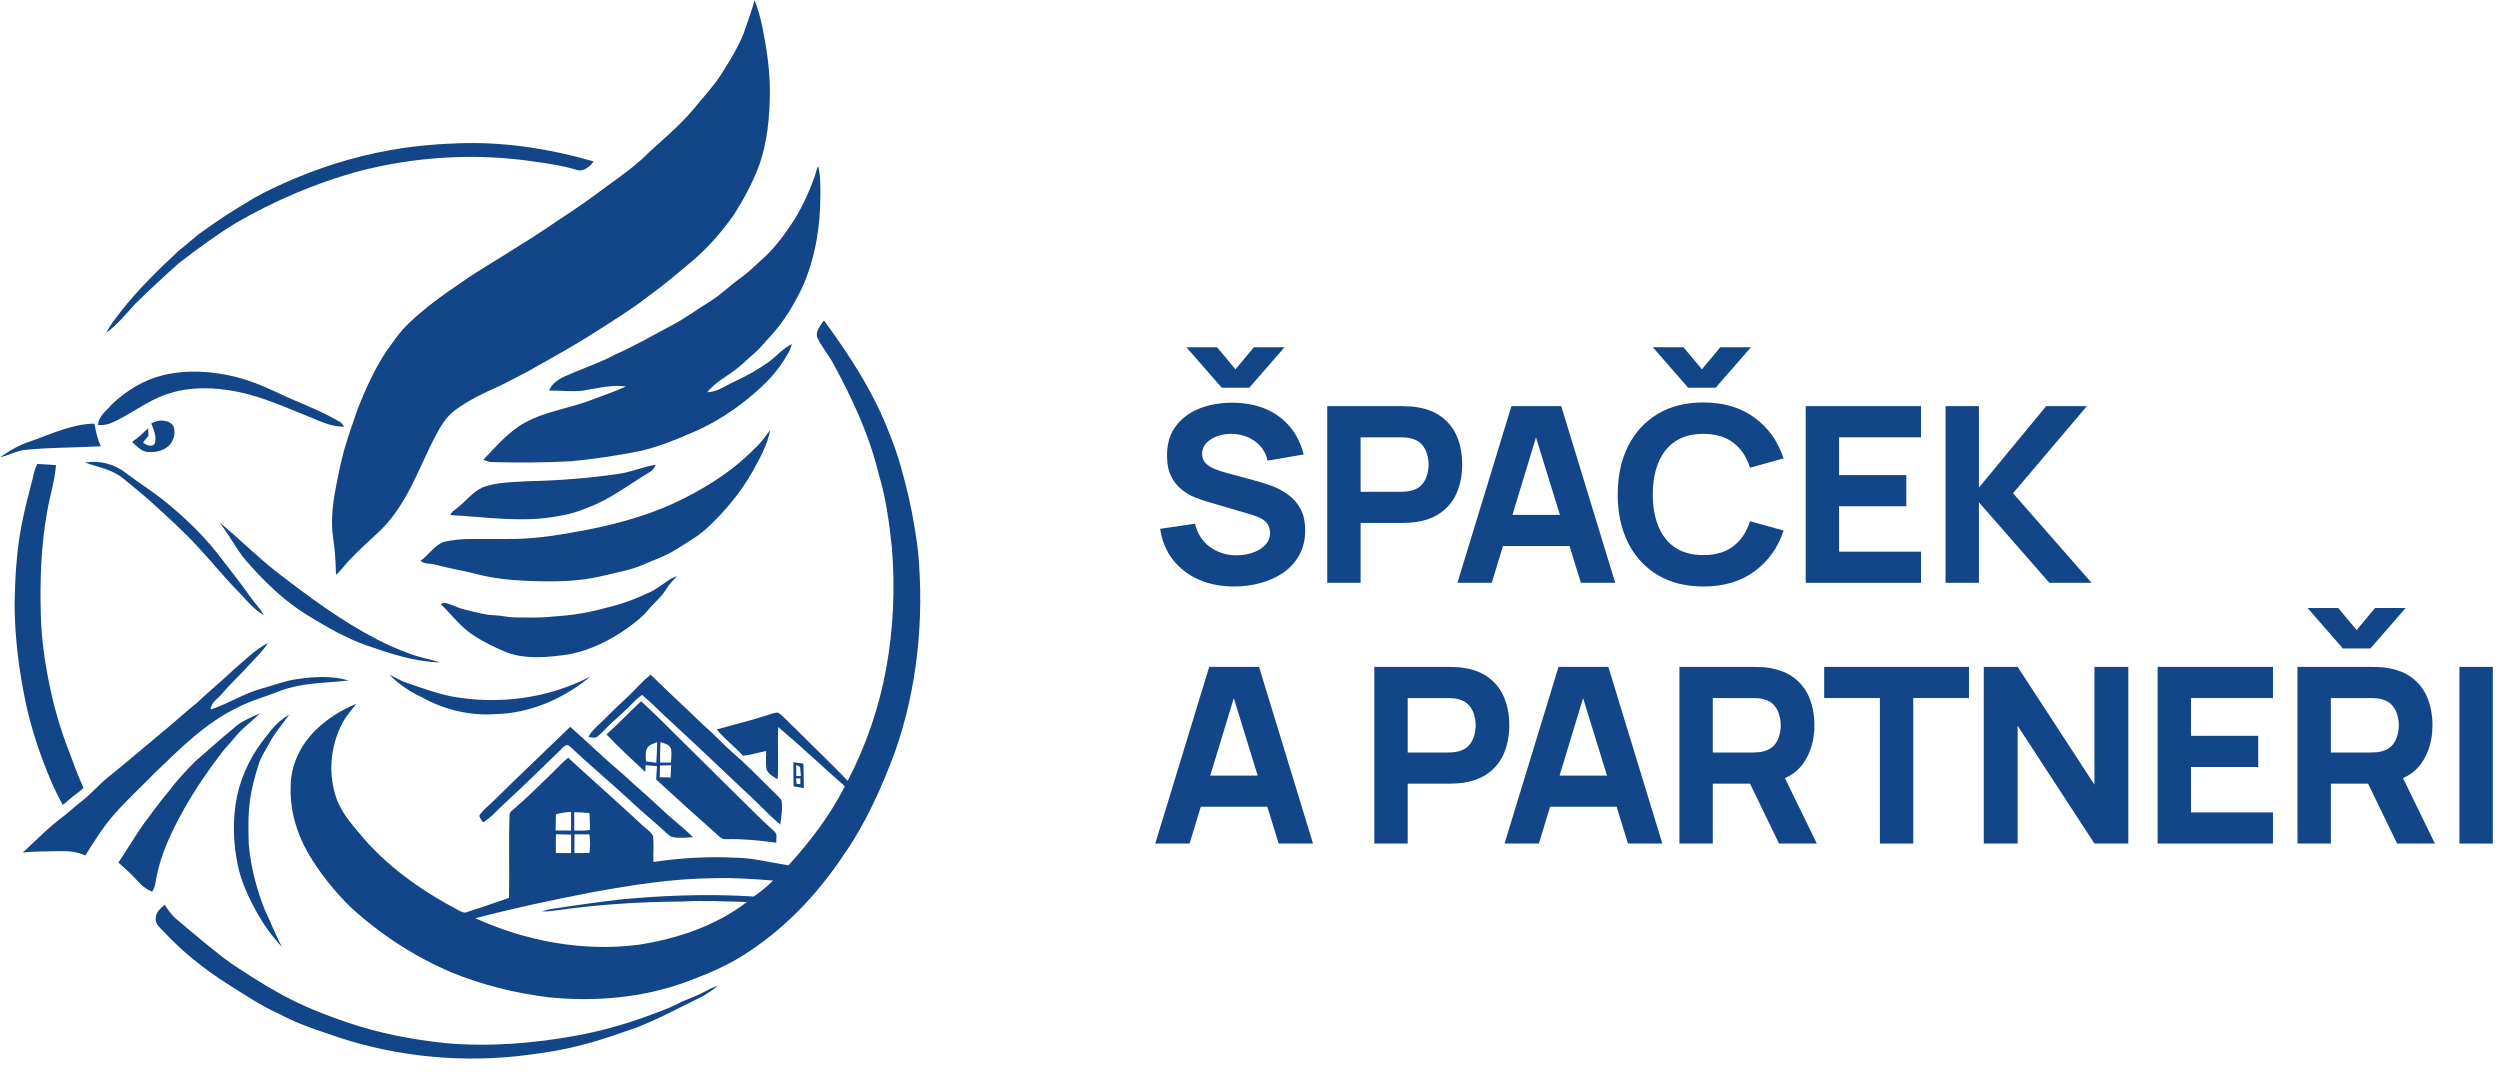
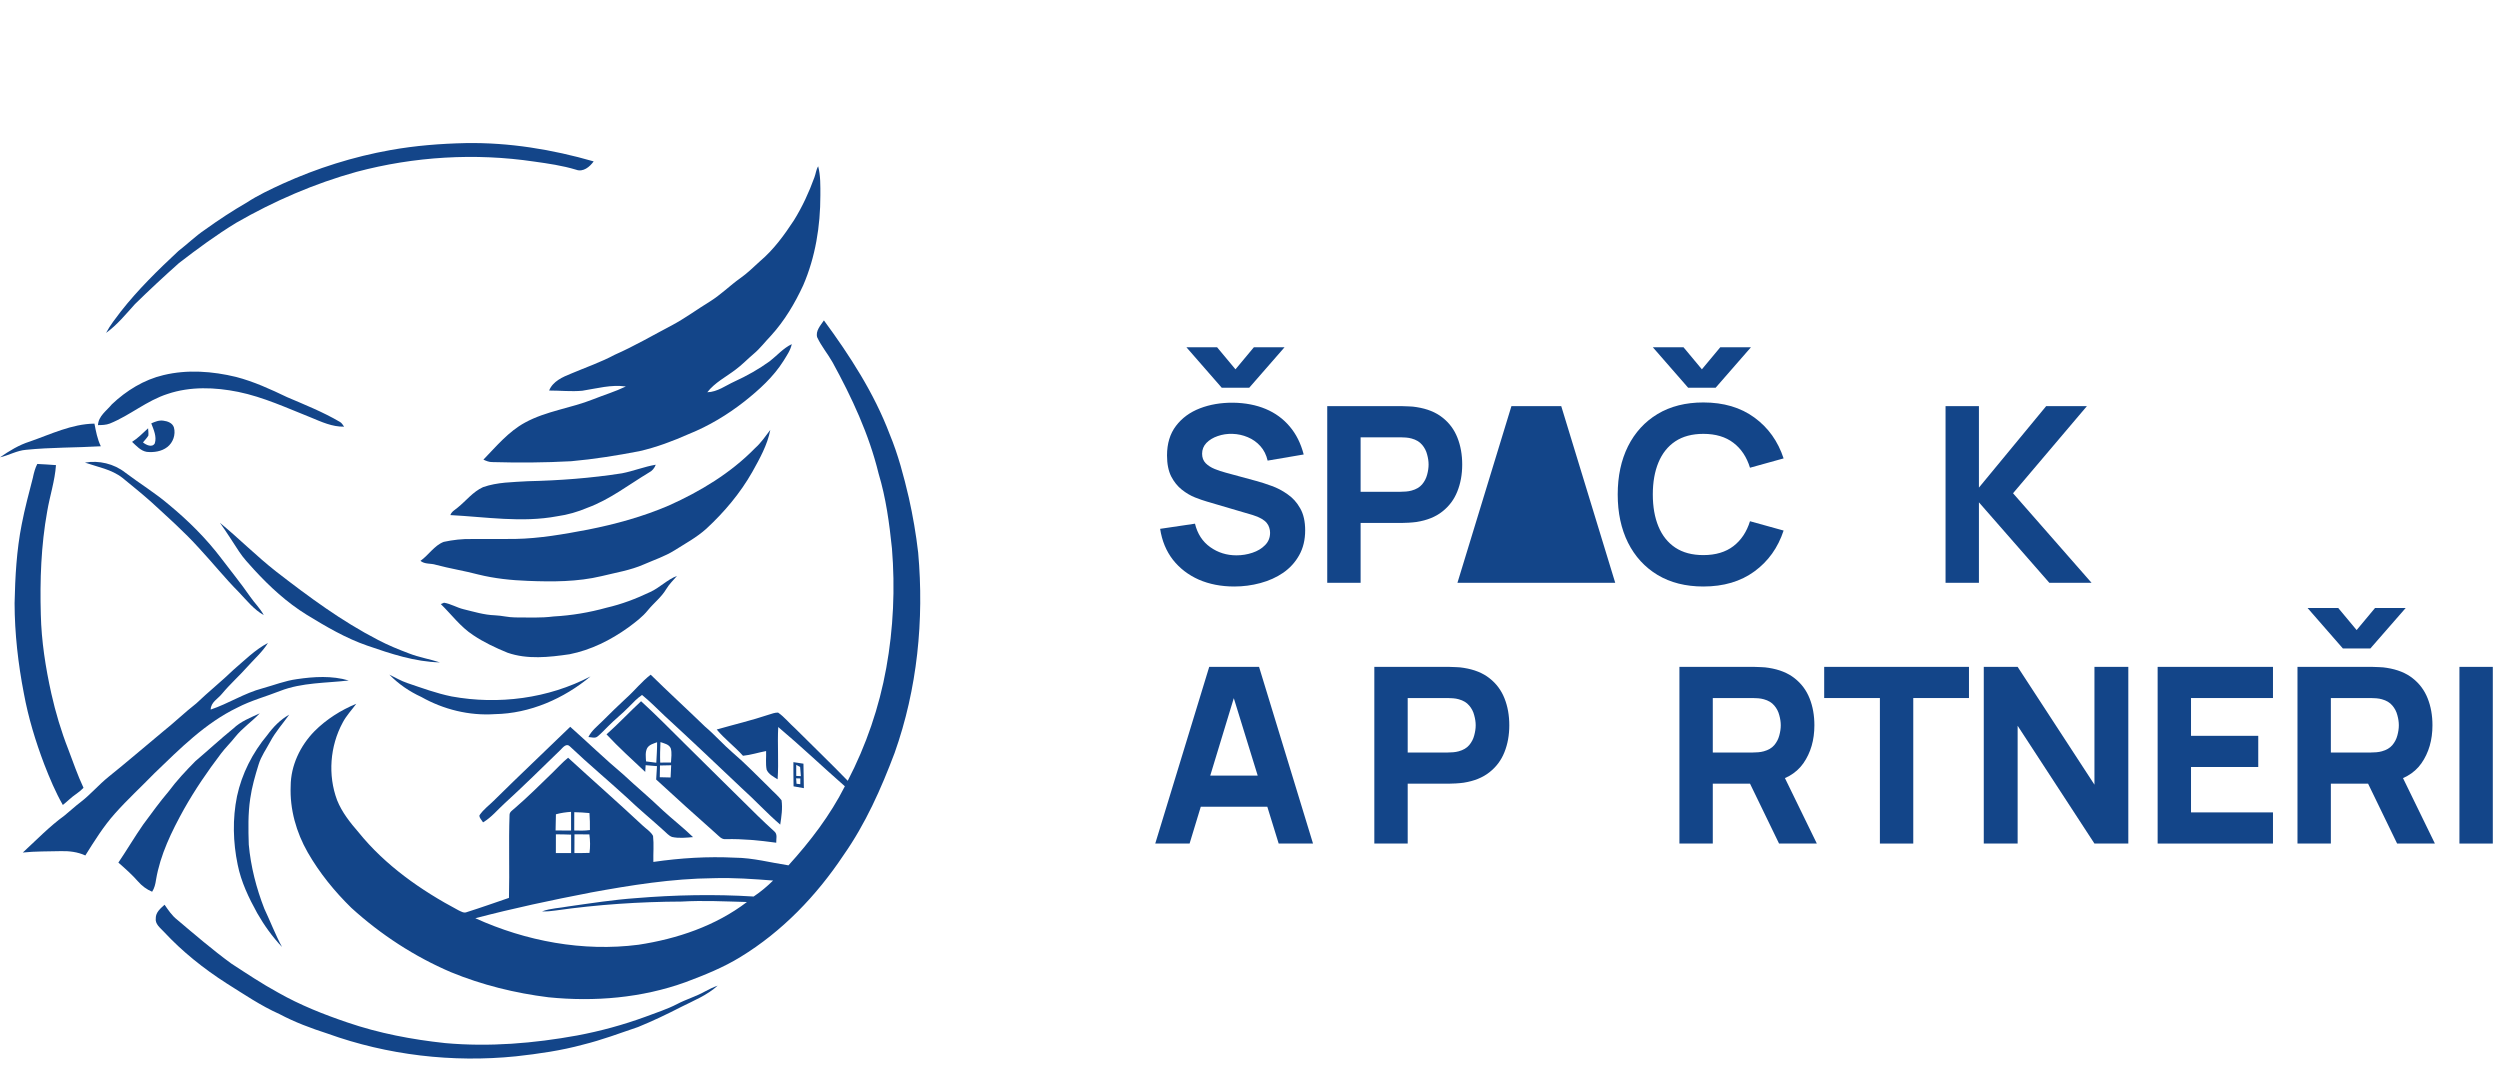
<svg xmlns="http://www.w3.org/2000/svg" width="163" height="70" viewBox="0 0 163 70" fill="none">
  <path d="M77.353 22.64H79.353L80.553 24.08L81.754 22.64H83.754L81.45 25.28H79.657L77.353 22.64ZM80.474 38.24C79.62 38.24 78.85 38.091 78.162 37.792C77.479 37.488 76.916 37.056 76.474 36.496C76.036 35.931 75.759 35.259 75.641 34.48L77.913 34.144C78.073 34.805 78.404 35.315 78.906 35.672C79.407 36.029 79.978 36.208 80.618 36.208C80.975 36.208 81.322 36.152 81.657 36.04C81.993 35.928 82.268 35.763 82.481 35.544C82.7 35.325 82.809 35.056 82.809 34.736C82.809 34.619 82.791 34.507 82.754 34.4C82.722 34.288 82.665 34.184 82.585 34.088C82.505 33.992 82.391 33.901 82.242 33.816C82.097 33.731 81.913 33.653 81.689 33.584L78.698 32.704C78.474 32.64 78.212 32.549 77.913 32.432C77.62 32.315 77.335 32.147 77.058 31.928C76.78 31.709 76.548 31.421 76.362 31.064C76.18 30.701 76.09 30.245 76.09 29.696C76.09 28.923 76.284 28.28 76.674 27.768C77.063 27.256 77.583 26.875 78.234 26.624C78.884 26.373 79.604 26.251 80.394 26.256C81.188 26.267 81.897 26.403 82.522 26.664C83.145 26.925 83.668 27.307 84.09 27.808C84.511 28.304 84.815 28.912 85.001 29.632L82.65 30.032C82.564 29.659 82.407 29.344 82.177 29.088C81.948 28.832 81.674 28.637 81.353 28.504C81.039 28.371 80.708 28.299 80.362 28.288C80.02 28.277 79.698 28.325 79.394 28.432C79.095 28.533 78.85 28.683 78.657 28.88C78.471 29.077 78.377 29.312 78.377 29.584C78.377 29.835 78.455 30.04 78.609 30.2C78.764 30.355 78.959 30.48 79.194 30.576C79.428 30.672 79.668 30.752 79.913 30.816L81.913 31.36C82.212 31.44 82.543 31.547 82.906 31.68C83.268 31.808 83.615 31.989 83.945 32.224C84.281 32.453 84.556 32.757 84.769 33.136C84.988 33.515 85.097 33.995 85.097 34.576C85.097 35.195 84.967 35.736 84.706 36.2C84.45 36.659 84.103 37.04 83.665 37.344C83.228 37.643 82.732 37.867 82.177 38.016C81.628 38.165 81.06 38.24 80.474 38.24Z" fill="#134589" />
  <path d="M86.536 38V26.48H91.4C91.512 26.48 91.661 26.485 91.848 26.496C92.04 26.501 92.211 26.517 92.36 26.544C93.048 26.651 93.611 26.877 94.048 27.224C94.491 27.571 94.816 28.008 95.024 28.536C95.232 29.059 95.336 29.643 95.336 30.288C95.336 30.933 95.229 31.52 95.016 32.048C94.808 32.571 94.483 33.005 94.04 33.352C93.603 33.699 93.043 33.925 92.36 34.032C92.211 34.053 92.04 34.069 91.848 34.08C91.656 34.091 91.507 34.096 91.4 34.096H88.712V38H86.536ZM88.712 32.064H91.304C91.416 32.064 91.539 32.059 91.672 32.048C91.805 32.037 91.928 32.016 92.04 31.984C92.333 31.904 92.56 31.771 92.72 31.584C92.88 31.392 92.989 31.181 93.048 30.952C93.112 30.717 93.144 30.496 93.144 30.288C93.144 30.08 93.112 29.861 93.048 29.632C92.989 29.397 92.88 29.187 92.72 29C92.56 28.808 92.333 28.672 92.04 28.592C91.928 28.56 91.805 28.539 91.672 28.528C91.539 28.517 91.416 28.512 91.304 28.512H88.712V32.064Z" fill="#134589" />
-   <path d="M95.025 38L98.545 26.48H101.793L105.313 38H103.073L99.937 27.84H100.353L97.265 38H95.025ZM97.137 35.6V33.568H103.217V35.6H97.137Z" fill="#134589" />
+   <path d="M95.025 38L98.545 26.48H101.793L105.313 38H103.073H100.353L97.265 38H95.025ZM97.137 35.6V33.568H103.217V35.6H97.137Z" fill="#134589" />
  <path d="M107.763 22.64H109.763L110.963 24.08L112.163 22.64H114.163L111.859 25.28H110.067L107.763 22.64ZM111.059 38.24C109.907 38.24 108.912 37.989 108.075 37.488C107.243 36.987 106.6 36.285 106.147 35.384C105.699 34.483 105.475 33.435 105.475 32.24C105.475 31.045 105.699 29.997 106.147 29.096C106.6 28.195 107.243 27.493 108.075 26.992C108.912 26.491 109.907 26.24 111.059 26.24C112.381 26.24 113.491 26.568 114.387 27.224C115.288 27.88 115.923 28.768 116.291 29.888L114.099 30.496C113.885 29.797 113.525 29.256 113.019 28.872C112.512 28.483 111.859 28.288 111.059 28.288C110.328 28.288 109.717 28.451 109.227 28.776C108.741 29.101 108.376 29.56 108.131 30.152C107.885 30.744 107.763 31.44 107.763 32.24C107.763 33.04 107.885 33.736 108.131 34.328C108.376 34.92 108.741 35.379 109.227 35.704C109.717 36.029 110.328 36.192 111.059 36.192C111.859 36.192 112.512 35.997 113.019 35.608C113.525 35.219 113.885 34.677 114.099 33.984L116.291 34.592C115.923 35.712 115.288 36.6 114.387 37.256C113.491 37.912 112.381 38.24 111.059 38.24Z" fill="#134589" />
-   <path d="M117.732 38V26.48H125.252V28.512H119.908V30.976H124.292V33.008H119.908V35.968H125.252V38H117.732Z" fill="#134589" />
  <path d="M126.85 38V26.48H129.026V31.792L133.41 26.48H136.066L131.25 32.16L136.37 38H133.618L129.026 32.752V38H126.85Z" fill="#134589" />
  <path d="M75.322 55L78.841 43.48H82.09L85.609 55H83.37L80.234 44.84H80.65L77.561 55H75.322ZM77.433 52.6V50.568H83.513V52.6H77.433Z" fill="#134589" />
  <path d="M89.606 55V43.48H94.471C94.582 43.48 94.732 43.485 94.918 43.496C95.111 43.501 95.281 43.517 95.43 43.544C96.118 43.651 96.681 43.877 97.118 44.224C97.561 44.571 97.886 45.008 98.094 45.536C98.302 46.059 98.406 46.643 98.406 47.288C98.406 47.933 98.3 48.52 98.087 49.048C97.879 49.571 97.553 50.005 97.111 50.352C96.673 50.699 96.113 50.925 95.43 51.032C95.281 51.053 95.111 51.069 94.918 51.08C94.727 51.091 94.577 51.096 94.471 51.096H91.782V55H89.606ZM91.782 49.064H94.374C94.487 49.064 94.609 49.059 94.743 49.048C94.876 49.037 94.999 49.016 95.111 48.984C95.404 48.904 95.63 48.771 95.79 48.584C95.951 48.392 96.06 48.181 96.118 47.952C96.183 47.717 96.215 47.496 96.215 47.288C96.215 47.08 96.183 46.861 96.118 46.632C96.06 46.397 95.951 46.187 95.79 46C95.63 45.808 95.404 45.672 95.111 45.592C94.999 45.56 94.876 45.539 94.743 45.528C94.609 45.517 94.487 45.512 94.374 45.512H91.782V49.064Z" fill="#134589" />
-   <path d="M98.096 55L101.616 43.48H104.864L108.384 55H106.144L103.008 44.84H103.424L100.336 55H98.096ZM100.208 52.6V50.568H106.288V52.6H100.208Z" fill="#134589" />
  <path d="M109.498 55V43.48H114.362C114.474 43.48 114.623 43.485 114.81 43.496C115.002 43.501 115.172 43.517 115.322 43.544C116.01 43.651 116.572 43.877 117.01 44.224C117.452 44.571 117.778 45.008 117.986 45.536C118.194 46.059 118.298 46.643 118.298 47.288C118.298 48.253 118.058 49.08 117.578 49.768C117.098 50.451 116.346 50.872 115.322 51.032L114.362 51.096H111.674V55H109.498ZM115.994 55L113.722 50.312L115.962 49.88L118.458 55H115.994ZM111.674 49.064H114.266C114.378 49.064 114.5 49.059 114.634 49.048C114.767 49.037 114.89 49.016 115.002 48.984C115.295 48.904 115.522 48.771 115.682 48.584C115.842 48.392 115.951 48.181 116.01 47.952C116.074 47.717 116.106 47.496 116.106 47.288C116.106 47.08 116.074 46.861 116.01 46.632C115.951 46.397 115.842 46.187 115.682 46C115.522 45.808 115.295 45.672 115.002 45.592C114.89 45.56 114.767 45.539 114.634 45.528C114.5 45.517 114.378 45.512 114.266 45.512H111.674V49.064Z" fill="#134589" />
  <path d="M122.569 55V45.512H118.937V43.48H128.377V45.512H124.745V55H122.569Z" fill="#134589" />
  <path d="M129.342 55V43.48H131.55L136.558 51.16V43.48H138.766V55H136.558L131.55 47.32V55H129.342Z" fill="#134589" />
  <path d="M140.678 55V43.48H148.198V45.512H142.854V47.976H147.238V50.008H142.854V52.968H148.198V55H140.678Z" fill="#134589" />
  <path d="M150.452 39.64H152.452L153.652 41.08L154.852 39.64H156.852L154.548 42.28H152.756L150.452 39.64ZM149.796 55V43.48H154.66C154.772 43.48 154.921 43.485 155.108 43.496C155.3 43.501 155.471 43.517 155.62 43.544C156.308 43.651 156.871 43.877 157.308 44.224C157.751 44.571 158.076 45.008 158.284 45.536C158.492 46.059 158.596 46.643 158.596 47.288C158.596 48.253 158.356 49.08 157.876 49.768C157.396 50.451 156.644 50.872 155.62 51.032L154.66 51.096H151.972V55H149.796ZM156.292 55L154.02 50.312L156.26 49.88L158.756 55H156.292ZM151.972 49.064H154.564C154.676 49.064 154.799 49.059 154.932 49.048C155.065 49.037 155.188 49.016 155.3 48.984C155.593 48.904 155.82 48.771 155.98 48.584C156.14 48.392 156.249 48.181 156.308 47.952C156.372 47.717 156.404 47.496 156.404 47.288C156.404 47.08 156.372 46.861 156.308 46.632C156.249 46.397 156.14 46.187 155.98 46C155.82 45.808 155.593 45.672 155.3 45.592C155.188 45.56 155.065 45.539 154.932 45.528C154.799 45.517 154.676 45.512 154.564 45.512H151.972V49.064Z" fill="#134589" />
  <path d="M160.355 55V43.48H162.531V55H160.355Z" fill="#134589" />
-   <path d="M49.2 0C49.43 0.614 49.608 1.244 49.733 1.889C49.996 3.228 50.198 4.588 50.197 5.957C50.183 7.623 50.04 9.315 49.456 10.89C49.037 11.982 48.477 13.017 47.85 14.002C47.067 15.105 46.18 16.139 45.143 17.012C44.212 17.797 43.285 18.588 42.297 19.299C41.185 20.172 39.972 20.902 38.788 21.669C37.341 22.593 35.836 23.416 34.339 24.255C33.76 24.561 33.182 24.868 32.595 25.155C31.573 25.61 30.547 26.086 29.647 26.76C28.947 27.288 28.564 28.103 28.168 28.86C27.197 30.847 26.414 33.013 24.794 34.589C24.122 35.21 23.444 35.831 22.809 36.493C22.493 36.81 22.249 37.191 21.906 37.481C21.887 36.691 21.849 35.9 21.726 35.119C21.562 34.062 21.677 32.987 21.866 31.943C22.005 31.202 22.15 30.459 22.34 29.727C22.596 28.682 22.982 27.673 23.323 26.655C23.833 25.369 24.409 24.099 25.164 22.938C25.623 22.305 26.054 21.641 26.628 21.104C27.678 20.089 28.868 19.236 30.072 18.419C31.305 17.558 32.616 16.822 33.877 16.002C34.99 15.342 36.039 14.584 37.123 13.88C38.221 13.167 39.25 12.36 40.315 11.601C40.992 11.097 41.672 10.591 42.258 9.98C43.266 9.06 44.322 8.181 45.203 7.133C45.807 6.385 46.479 5.687 47.002 4.874C47.619 3.888 48.263 2.898 48.624 1.783C48.816 1.189 49.047 0.606 49.203 0L49.2 0Z" fill="#134589" />
  <path d="M25.466 9.784C27.081 9.494 28.722 9.365 30.362 9.33C33.185 9.281 36 9.741 38.707 10.523C38.454 10.878 38.021 11.241 37.557 11.064C36.666 10.795 35.743 10.662 34.825 10.534C30.974 9.964 27.006 10.203 23.244 11.205C20.503 11.965 17.874 13.104 15.41 14.521C14.107 15.314 12.876 16.221 11.67 17.151C10.692 18.021 9.732 18.914 8.796 19.831C8.202 20.488 7.639 21.185 6.915 21.706C7.179 21.206 7.533 20.764 7.873 20.315C8.996 18.882 10.302 17.605 11.63 16.367C12.223 15.911 12.756 15.382 13.379 14.967C14.253 14.338 15.154 13.745 16.087 13.207C16.827 12.722 17.628 12.35 18.428 11.98C20.672 10.964 23.039 10.215 25.464 9.784H25.466Z" fill="#134589" />
  <path d="M53.098 11.57C53.19 11.33 53.208 11.064 53.345 10.841C53.505 11.463 53.488 12.11 53.488 12.747C53.489 14.741 53.165 16.759 52.371 18.598C51.824 19.781 51.148 20.919 50.267 21.886C49.887 22.278 49.56 22.721 49.14 23.071C48.736 23.411 48.373 23.799 47.944 24.112C47.323 24.583 46.602 24.946 46.115 25.575C46.773 25.558 47.307 25.14 47.883 24.878C48.691 24.508 49.471 24.072 50.191 23.549C50.668 23.178 51.07 22.701 51.624 22.438C51.54 22.843 51.295 23.182 51.085 23.528C50.424 24.578 49.491 25.419 48.527 26.183C47.426 27.045 46.217 27.772 44.919 28.295C43.872 28.759 42.794 29.166 41.675 29.42C40.208 29.702 38.731 29.939 37.243 30.072C35.53 30.166 33.812 30.176 32.098 30.128C31.892 30.133 31.701 30.052 31.518 29.969C32.362 29.099 33.155 28.135 34.237 27.549C35.623 26.793 37.224 26.615 38.678 26.032C39.385 25.75 40.12 25.53 40.805 25.199C39.848 25.062 38.906 25.329 37.967 25.476C37.247 25.542 36.524 25.462 35.803 25.463C36.044 24.859 36.69 24.578 37.256 24.351C38.203 23.949 39.178 23.615 40.085 23.129C41.364 22.566 42.569 21.859 43.805 21.212C44.672 20.749 45.463 20.161 46.302 19.649C47.002 19.209 47.589 18.619 48.261 18.141C48.73 17.814 49.133 17.409 49.556 17.028C50.443 16.277 51.135 15.327 51.767 14.36C52.312 13.481 52.748 12.538 53.098 11.567V11.57Z" fill="#134589" />
  <path d="M53.284 22.005C53.155 21.576 53.501 21.218 53.719 20.889C55.413 23.196 56.99 25.626 58.009 28.317C58.562 29.65 58.927 31.049 59.256 32.452C59.52 33.632 59.726 34.824 59.864 36.026C60.26 40.421 59.809 44.92 58.33 49.088C57.453 51.417 56.432 53.715 54.996 55.759C53.242 58.394 50.994 60.739 48.283 62.392C47.16 63.085 45.93 63.575 44.7 64.037C41.851 65.067 38.764 65.326 35.762 65.023C33.585 64.752 31.432 64.222 29.401 63.386C27.021 62.368 24.823 60.935 22.909 59.193C21.81 58.119 20.831 56.913 20.065 55.579C19.318 54.272 18.889 52.764 18.952 51.251C18.959 49.914 19.573 48.627 20.499 47.68C21.272 46.903 22.217 46.304 23.229 45.887C22.932 46.294 22.577 46.663 22.343 47.114C21.513 48.645 21.367 50.542 21.98 52.175C22.295 52.961 22.827 53.631 23.376 54.264C25.124 56.428 27.445 58.052 29.887 59.348C30.056 59.425 30.247 59.556 30.438 59.469C31.359 59.179 32.27 58.853 33.185 58.542C33.23 56.743 33.159 54.944 33.222 53.147C33.213 52.937 33.417 52.829 33.552 52.705C34.412 51.965 35.216 51.161 36.032 50.371C36.369 50.05 36.676 49.695 37.041 49.404C38.663 50.891 40.315 52.342 41.922 53.844C42.147 54.055 42.432 54.224 42.579 54.501C42.641 55.064 42.585 55.632 42.599 56.198C44.358 55.942 46.14 55.831 47.917 55.921C49.1 55.929 50.245 56.245 51.408 56.421C52.831 54.855 54.128 53.158 55.085 51.265C53.628 49.989 52.224 48.65 50.741 47.402C50.68 48.538 50.781 49.677 50.7 50.811C50.435 50.642 50.117 50.489 49.986 50.187C49.906 49.787 49.966 49.372 49.95 48.968C49.447 49.064 48.954 49.224 48.443 49.277C47.904 48.672 47.245 48.187 46.73 47.564C47.861 47.238 49.01 46.97 50.127 46.595C50.323 46.534 50.521 46.457 50.731 46.46C51.148 46.748 51.464 47.157 51.844 47.491C52.984 48.632 54.151 49.748 55.273 50.907C56.471 48.598 57.325 46.111 57.785 43.551C58.25 40.984 58.366 38.356 58.155 35.757C57.985 34.111 57.763 32.46 57.283 30.872C56.66 28.315 55.539 25.912 54.278 23.613C53.968 23.065 53.554 22.578 53.288 22.005M36.246 53.091C36.237 53.442 36.23 53.794 36.224 54.147C36.56 54.148 36.897 54.151 37.234 54.151C37.237 53.745 37.239 53.338 37.233 52.932C36.9 52.956 36.569 53.002 36.246 53.091ZM37.443 52.954C37.441 53.351 37.443 53.749 37.44 54.148C37.78 54.158 38.123 54.169 38.463 54.119C38.471 53.749 38.456 53.381 38.433 53.012C38.104 52.979 37.774 52.962 37.443 52.954ZM36.244 54.398C36.242 54.805 36.242 55.211 36.242 55.619C36.573 55.619 36.904 55.619 37.236 55.619C37.239 55.218 37.239 54.818 37.236 54.418C36.906 54.405 36.574 54.398 36.244 54.398ZM37.451 55.619C37.78 55.619 38.107 55.621 38.435 55.609C38.491 55.208 38.481 54.802 38.427 54.402C38.103 54.395 37.78 54.397 37.456 54.399C37.449 54.805 37.451 55.212 37.451 55.618M38.483 58.201C35.971 58.684 33.468 59.219 30.992 59.869C34.297 61.368 38.01 62.063 41.625 61.598C44.146 61.215 46.654 60.372 48.7 58.811C47.28 58.775 45.86 58.699 44.441 58.782C41.698 58.793 38.957 58.978 36.242 59.362C35.943 59.408 35.642 59.433 35.34 59.423C35.897 59.215 36.5 59.206 37.078 59.096C38.531 58.891 39.984 58.663 41.449 58.559C44.006 58.348 46.577 58.294 49.139 58.453C49.594 58.149 50.014 57.796 50.406 57.411C49.11 57.311 47.813 57.216 46.513 57.258C43.811 57.283 41.134 57.714 38.481 58.199L38.483 58.201Z" fill="#134589" />
  <path d="M10.662 24.456C12.214 24.081 13.851 24.203 15.391 24.576C16.548 24.876 17.639 25.378 18.714 25.892C19.876 26.39 21.058 26.862 22.153 27.503C22.283 27.572 22.353 27.705 22.436 27.819C21.666 27.836 20.96 27.506 20.266 27.219C18.711 26.602 17.178 25.888 15.528 25.55C14.018 25.246 12.41 25.185 10.933 25.683C9.573 26.116 8.475 27.085 7.161 27.615C6.915 27.71 6.648 27.715 6.388 27.718C6.416 27.125 6.951 26.782 7.292 26.363C8.235 25.468 9.386 24.756 10.66 24.456H10.662Z" fill="#134589" />
  <path d="M9.862 27.605C10.109 27.493 10.376 27.385 10.655 27.429C10.929 27.462 11.25 27.579 11.34 27.872C11.466 28.33 11.286 28.859 10.907 29.148C10.532 29.44 10.027 29.508 9.568 29.462C9.169 29.395 8.893 29.069 8.611 28.81C9 28.567 9.318 28.232 9.655 27.925C9.666 28.08 9.688 28.239 9.675 28.396C9.579 28.562 9.439 28.696 9.322 28.846C9.523 29.009 9.92 29.206 10.093 28.907C10.232 28.463 10.016 28.013 9.862 27.602V27.605Z" fill="#134589" />
  <path d="M1.943 28.789C3.318 28.31 4.672 27.643 6.158 27.62C6.254 28.123 6.348 28.633 6.574 29.097C4.951 29.192 3.321 29.163 1.701 29.327C1.103 29.373 0.579 29.689 9.53674e-05 29.817C0.603 29.399 1.239 29.01 1.941 28.789H1.943Z" fill="#134589" />
  <path d="M50.224 28.029C50.033 29.016 49.533 29.902 49.05 30.77C48.261 32.16 47.222 33.392 46.052 34.474C45.428 35.037 44.683 35.437 43.978 35.884C43.356 36.273 42.654 36.504 41.985 36.797C41.105 37.184 40.15 37.334 39.221 37.564C37.65 37.94 36.019 37.936 34.413 37.873C33.326 37.833 32.239 37.719 31.182 37.457C30.267 37.214 29.329 37.07 28.415 36.824C28.087 36.717 27.692 36.801 27.414 36.567C27.95 36.191 28.305 35.572 28.931 35.33C29.535 35.199 30.155 35.129 30.776 35.144C31.715 35.139 32.655 35.151 33.593 35.139C35.19 35.11 36.767 34.829 38.333 34.532C40.137 34.176 41.922 33.684 43.614 32.957C45.675 32.032 47.649 30.84 49.234 29.215C49.621 28.87 49.911 28.439 50.223 28.029H50.224Z" fill="#134589" />
  <path d="M5.537 30.162C6.449 30.003 7.425 30.233 8.158 30.806C9.103 31.522 10.122 32.142 11.024 32.913C12.273 33.946 13.434 35.096 14.415 36.389C15.045 37.223 15.71 38.033 16.304 38.894C16.588 39.31 16.962 39.658 17.198 40.107C16.555 39.743 16.09 39.153 15.588 38.624C14.675 37.707 13.867 36.696 12.987 35.749C12.004 34.659 10.902 33.689 9.825 32.696C9.223 32.164 8.598 31.66 7.978 31.152C7.271 30.6 6.365 30.447 5.538 30.162H5.537Z" fill="#134589" />
  <path d="M2.154 31.095C2.218 30.805 2.293 30.515 2.431 30.25C2.838 30.265 3.243 30.3 3.65 30.326C3.578 31.356 3.245 32.34 3.075 33.356C2.677 35.567 2.598 37.826 2.661 40.068C2.701 41.806 2.971 43.53 3.348 45.224C3.625 46.458 3.988 47.674 4.45 48.852C4.77 49.695 5.061 50.548 5.445 51.365C5.298 51.517 5.137 51.652 4.962 51.771C4.65 51.981 4.39 52.254 4.097 52.485C3.615 51.641 3.237 50.738 2.885 49.832C2.317 48.334 1.847 46.792 1.557 45.215C1.181 43.276 0.956 41.303 0.951 39.327C0.989 37.606 1.08 35.876 1.417 34.183C1.617 33.143 1.893 32.12 2.157 31.096L2.154 31.095Z" fill="#134589" />
  <path d="M40.551 30.86C41.295 30.716 42.005 30.426 42.755 30.3C42.674 30.522 42.521 30.707 42.306 30.813C40.989 31.605 39.758 32.573 38.301 33.106C37.673 33.372 37.014 33.565 36.337 33.659C34.029 34.093 31.682 33.705 29.365 33.584C29.441 33.352 29.669 33.242 29.844 33.092C30.392 32.65 30.838 32.059 31.492 31.763C32.431 31.432 33.438 31.437 34.419 31.375C36.471 31.329 38.521 31.177 40.55 30.86H40.551Z" fill="#134589" />
  <path d="M14.344 34.09C15.594 35.119 16.737 36.273 18.012 37.271C20.119 38.903 22.275 40.5 24.651 41.725C25.301 42.067 25.981 42.344 26.668 42.603C27.321 42.86 28.018 42.97 28.682 43.188C27.048 43.15 25.48 42.626 23.95 42.097C22.546 41.613 21.259 40.855 19.998 40.083C18.708 39.287 17.587 38.253 16.564 37.14C16.222 36.76 15.867 36.389 15.587 35.96C15.173 35.336 14.781 34.699 14.343 34.092L14.344 34.09Z" fill="#134589" />
  <path d="M42.392 38.6C43.018 38.316 43.499 37.793 44.143 37.547C43.901 37.828 43.628 38.09 43.436 38.413C43.126 38.938 42.631 39.31 42.249 39.779C41.889 40.227 41.425 40.57 40.967 40.91C39.822 41.733 38.527 42.381 37.137 42.657C35.801 42.851 34.393 43.01 33.093 42.558C32.316 42.24 31.549 41.88 30.851 41.411C30.026 40.874 29.439 40.067 28.742 39.387C28.794 39.364 28.897 39.319 28.948 39.297C29.394 39.367 29.785 39.617 30.222 39.721C30.896 39.884 31.566 40.094 32.266 40.117C32.712 40.134 33.146 40.256 33.593 40.256C34.427 40.257 35.264 40.301 36.094 40.193C37.261 40.13 38.417 39.937 39.544 39.623C40.53 39.397 41.482 39.034 42.394 38.599L42.392 38.6Z" fill="#134589" />
  <path d="M15.235 43.661C15.953 43.047 16.63 42.363 17.472 41.919C17.111 42.507 16.584 42.96 16.13 43.473C15.597 44.073 14.994 44.608 14.48 45.227C14.214 45.561 13.746 45.78 13.736 46.264C14.891 45.878 15.932 45.191 17.118 44.878C17.862 44.673 18.587 44.384 19.356 44.28C20.475 44.115 21.64 44.045 22.74 44.368C21.248 44.541 19.696 44.495 18.271 45.047C17.342 45.414 16.368 45.671 15.48 46.134C13.383 47.144 11.726 48.821 10.07 50.415C9.213 51.297 8.303 52.131 7.486 53.051C6.744 53.884 6.154 54.835 5.564 55.776C5.059 55.544 4.498 55.478 3.948 55.494C3.128 55.517 2.306 55.498 1.488 55.585C2.378 54.764 3.224 53.885 4.207 53.172C4.56 52.889 4.885 52.577 5.247 52.305C5.901 51.804 6.434 51.167 7.075 50.651C8.268 49.694 9.426 48.694 10.603 47.718C11.354 47.121 12.044 46.451 12.801 45.86C13.593 45.104 14.448 44.42 15.235 43.661Z" fill="#134589" />
  <path d="M25.389 43.988C25.776 44.174 26.146 44.397 26.555 44.534C27.508 44.857 28.458 45.207 29.445 45.408C32.498 45.965 35.746 45.545 38.504 44.101C36.756 45.554 34.55 46.524 32.258 46.562C30.595 46.674 28.915 46.258 27.468 45.441C26.694 45.085 25.984 44.601 25.389 43.99V43.988Z" fill="#134589" />
  <path d="M40.845 45.505C41.389 45.018 41.841 44.433 42.425 43.99C43.593 45.138 44.803 46.244 45.98 47.385C46.61 47.915 47.15 48.541 47.774 49.075C48.607 49.785 49.361 50.578 50.146 51.338C50.411 51.621 50.72 51.868 50.957 52.177C51.033 52.705 50.95 53.241 50.871 53.765C49.996 53.014 49.218 52.157 48.36 51.388C46.689 49.802 45.016 48.218 43.321 46.66C42.842 46.201 42.375 45.731 41.861 45.311C41.542 45.527 41.277 45.808 41.01 46.083C40.575 46.532 40.078 46.917 39.641 47.364C39.414 47.583 39.204 47.824 38.957 48.02C38.788 48.161 38.556 48.06 38.363 48.055C38.574 47.628 38.96 47.337 39.288 47.008C39.801 46.501 40.312 45.991 40.845 45.504V45.505Z" fill="#134589" />
  <path d="M39.544 47.881C40.324 47.191 41.035 46.427 41.798 45.72C42.774 46.61 43.698 47.554 44.638 48.483C46.215 50.051 47.803 51.608 49.386 53.174C49.746 53.534 50.126 53.872 50.498 54.219C50.707 54.402 50.598 54.706 50.611 54.945C49.524 54.795 48.429 54.687 47.332 54.712C47.043 54.752 46.86 54.495 46.664 54.331C45.359 53.174 44.063 52.007 42.782 50.824C42.802 50.534 42.821 50.242 42.835 49.952C42.589 49.928 42.344 49.908 42.096 49.891C42.088 50.037 42.078 50.181 42.069 50.328C41.217 49.525 40.344 48.74 39.545 47.881M43.062 48.384C43.042 48.828 43.028 49.274 43.045 49.72C43.279 49.72 43.514 49.718 43.748 49.717C43.762 49.411 43.818 49.097 43.736 48.797C43.628 48.525 43.305 48.472 43.061 48.384M42.198 48.774C42.058 49.041 42.108 49.355 42.122 49.644C42.344 49.674 42.566 49.705 42.791 49.73C42.811 49.284 42.849 48.84 42.842 48.394C42.611 48.48 42.335 48.547 42.199 48.773M43.032 49.908C43.025 50.164 43.019 50.419 43.018 50.675C43.252 50.681 43.488 50.685 43.722 50.692C43.736 50.427 43.751 50.16 43.761 49.895C43.518 49.9 43.275 49.905 43.032 49.91V49.908Z" fill="#134589" />
  <path d="M15.201 47.51C15.688 47.034 16.334 46.791 16.939 46.508C16.424 47.05 15.793 47.474 15.324 48.062C15.033 48.432 14.691 48.76 14.408 49.135C13.528 50.292 12.707 51.495 11.993 52.762C11.193 54.209 10.446 55.724 10.172 57.368C10.133 57.638 10.07 57.909 9.919 58.141C9.559 57.992 9.246 57.754 8.992 57.462C8.602 57.019 8.161 56.629 7.718 56.241C8.275 55.418 8.778 54.561 9.345 53.747C9.886 53.021 10.412 52.284 11 51.595C11.524 50.888 12.13 50.245 12.747 49.62C13.573 48.922 14.364 48.187 15.201 47.507V47.51Z" fill="#134589" />
  <path d="M17.427 47.928C17.814 47.4 18.279 46.917 18.858 46.595C18.442 47.18 17.956 47.72 17.618 48.358C17.358 48.845 17.028 49.302 16.864 49.837C16.637 50.568 16.422 51.308 16.315 52.067C16.167 53.059 16.188 54.066 16.22 55.066C16.35 56.501 16.712 57.909 17.235 59.249C17.627 60.078 17.951 60.936 18.387 61.743C17.758 61.076 17.222 60.329 16.768 59.533C16.218 58.539 15.721 57.499 15.497 56.379C15.193 54.916 15.154 53.385 15.453 51.917C15.767 50.45 16.467 49.077 17.427 47.928Z" fill="#134589" />
  <path d="M32.256 52.144C33.879 50.54 35.542 48.975 37.178 47.387C38.337 48.417 39.45 49.497 40.637 50.494C41.479 51.282 42.369 52.021 43.201 52.822C43.851 53.422 44.552 53.962 45.186 54.579C44.733 54.617 44.27 54.669 43.822 54.571C43.602 54.494 43.452 54.299 43.279 54.154C42.484 53.429 41.651 52.749 40.877 52.005C39.65 50.881 38.37 49.817 37.163 48.67C36.93 48.427 36.699 48.738 36.537 48.9C35.332 50.068 34.138 51.25 32.898 52.381C32.436 52.8 32.038 53.3 31.494 53.618C31.412 53.469 31.246 53.34 31.259 53.16C31.525 52.761 31.926 52.481 32.259 52.144H32.256Z" fill="#134589" />
  <path d="M51.73 49.692C51.947 49.725 52.167 49.758 52.385 49.792C52.385 50.324 52.415 50.855 52.412 51.388C52.187 51.348 51.964 51.309 51.74 51.27C51.735 50.744 51.725 50.218 51.73 49.694M51.914 49.871C51.914 50.111 51.914 50.349 51.915 50.59C52.015 50.594 52.115 50.599 52.217 50.605C52.202 50.404 52.187 50.204 52.168 50.004C52.083 49.959 51.998 49.915 51.914 49.871ZM51.907 50.748C51.914 50.864 51.924 50.982 51.934 51.101C52.015 51.109 52.097 51.118 52.18 51.128C52.18 51.004 52.181 50.88 52.182 50.755C52.09 50.752 51.997 50.751 51.905 50.748H51.907Z" fill="#134589" />
  <path d="M10.156 59.859C10.156 59.478 10.472 59.222 10.73 58.989C10.973 59.338 11.21 59.699 11.55 59.964C12.704 60.939 13.853 61.926 15.074 62.819C16.08 63.475 17.081 64.143 18.137 64.719C19.562 65.529 21.093 66.136 22.643 66.662C24.706 67.37 26.863 67.779 29.027 68.01C31.902 68.269 34.803 68.029 37.637 67.512C39.145 67.228 40.632 66.823 42.075 66.296C42.772 66.028 43.491 65.808 44.156 65.46C44.749 65.15 45.398 64.965 45.98 64.635C46.242 64.492 46.513 64.363 46.794 64.263C46.108 64.888 45.238 65.236 44.419 65.648C43.498 66.123 42.561 66.57 41.601 66.962C40.412 67.366 39.234 67.81 38.013 68.11C36.583 68.5 35.112 68.709 33.64 68.872C29.501 69.292 25.266 68.8 21.349 67.388C20.275 67.042 19.216 66.646 18.218 66.116C16.997 65.572 15.893 64.816 14.764 64.109C13.276 63.155 11.883 62.042 10.679 60.746C10.447 60.493 10.095 60.248 10.158 59.856L10.156 59.859Z" fill="#134589" />
</svg>